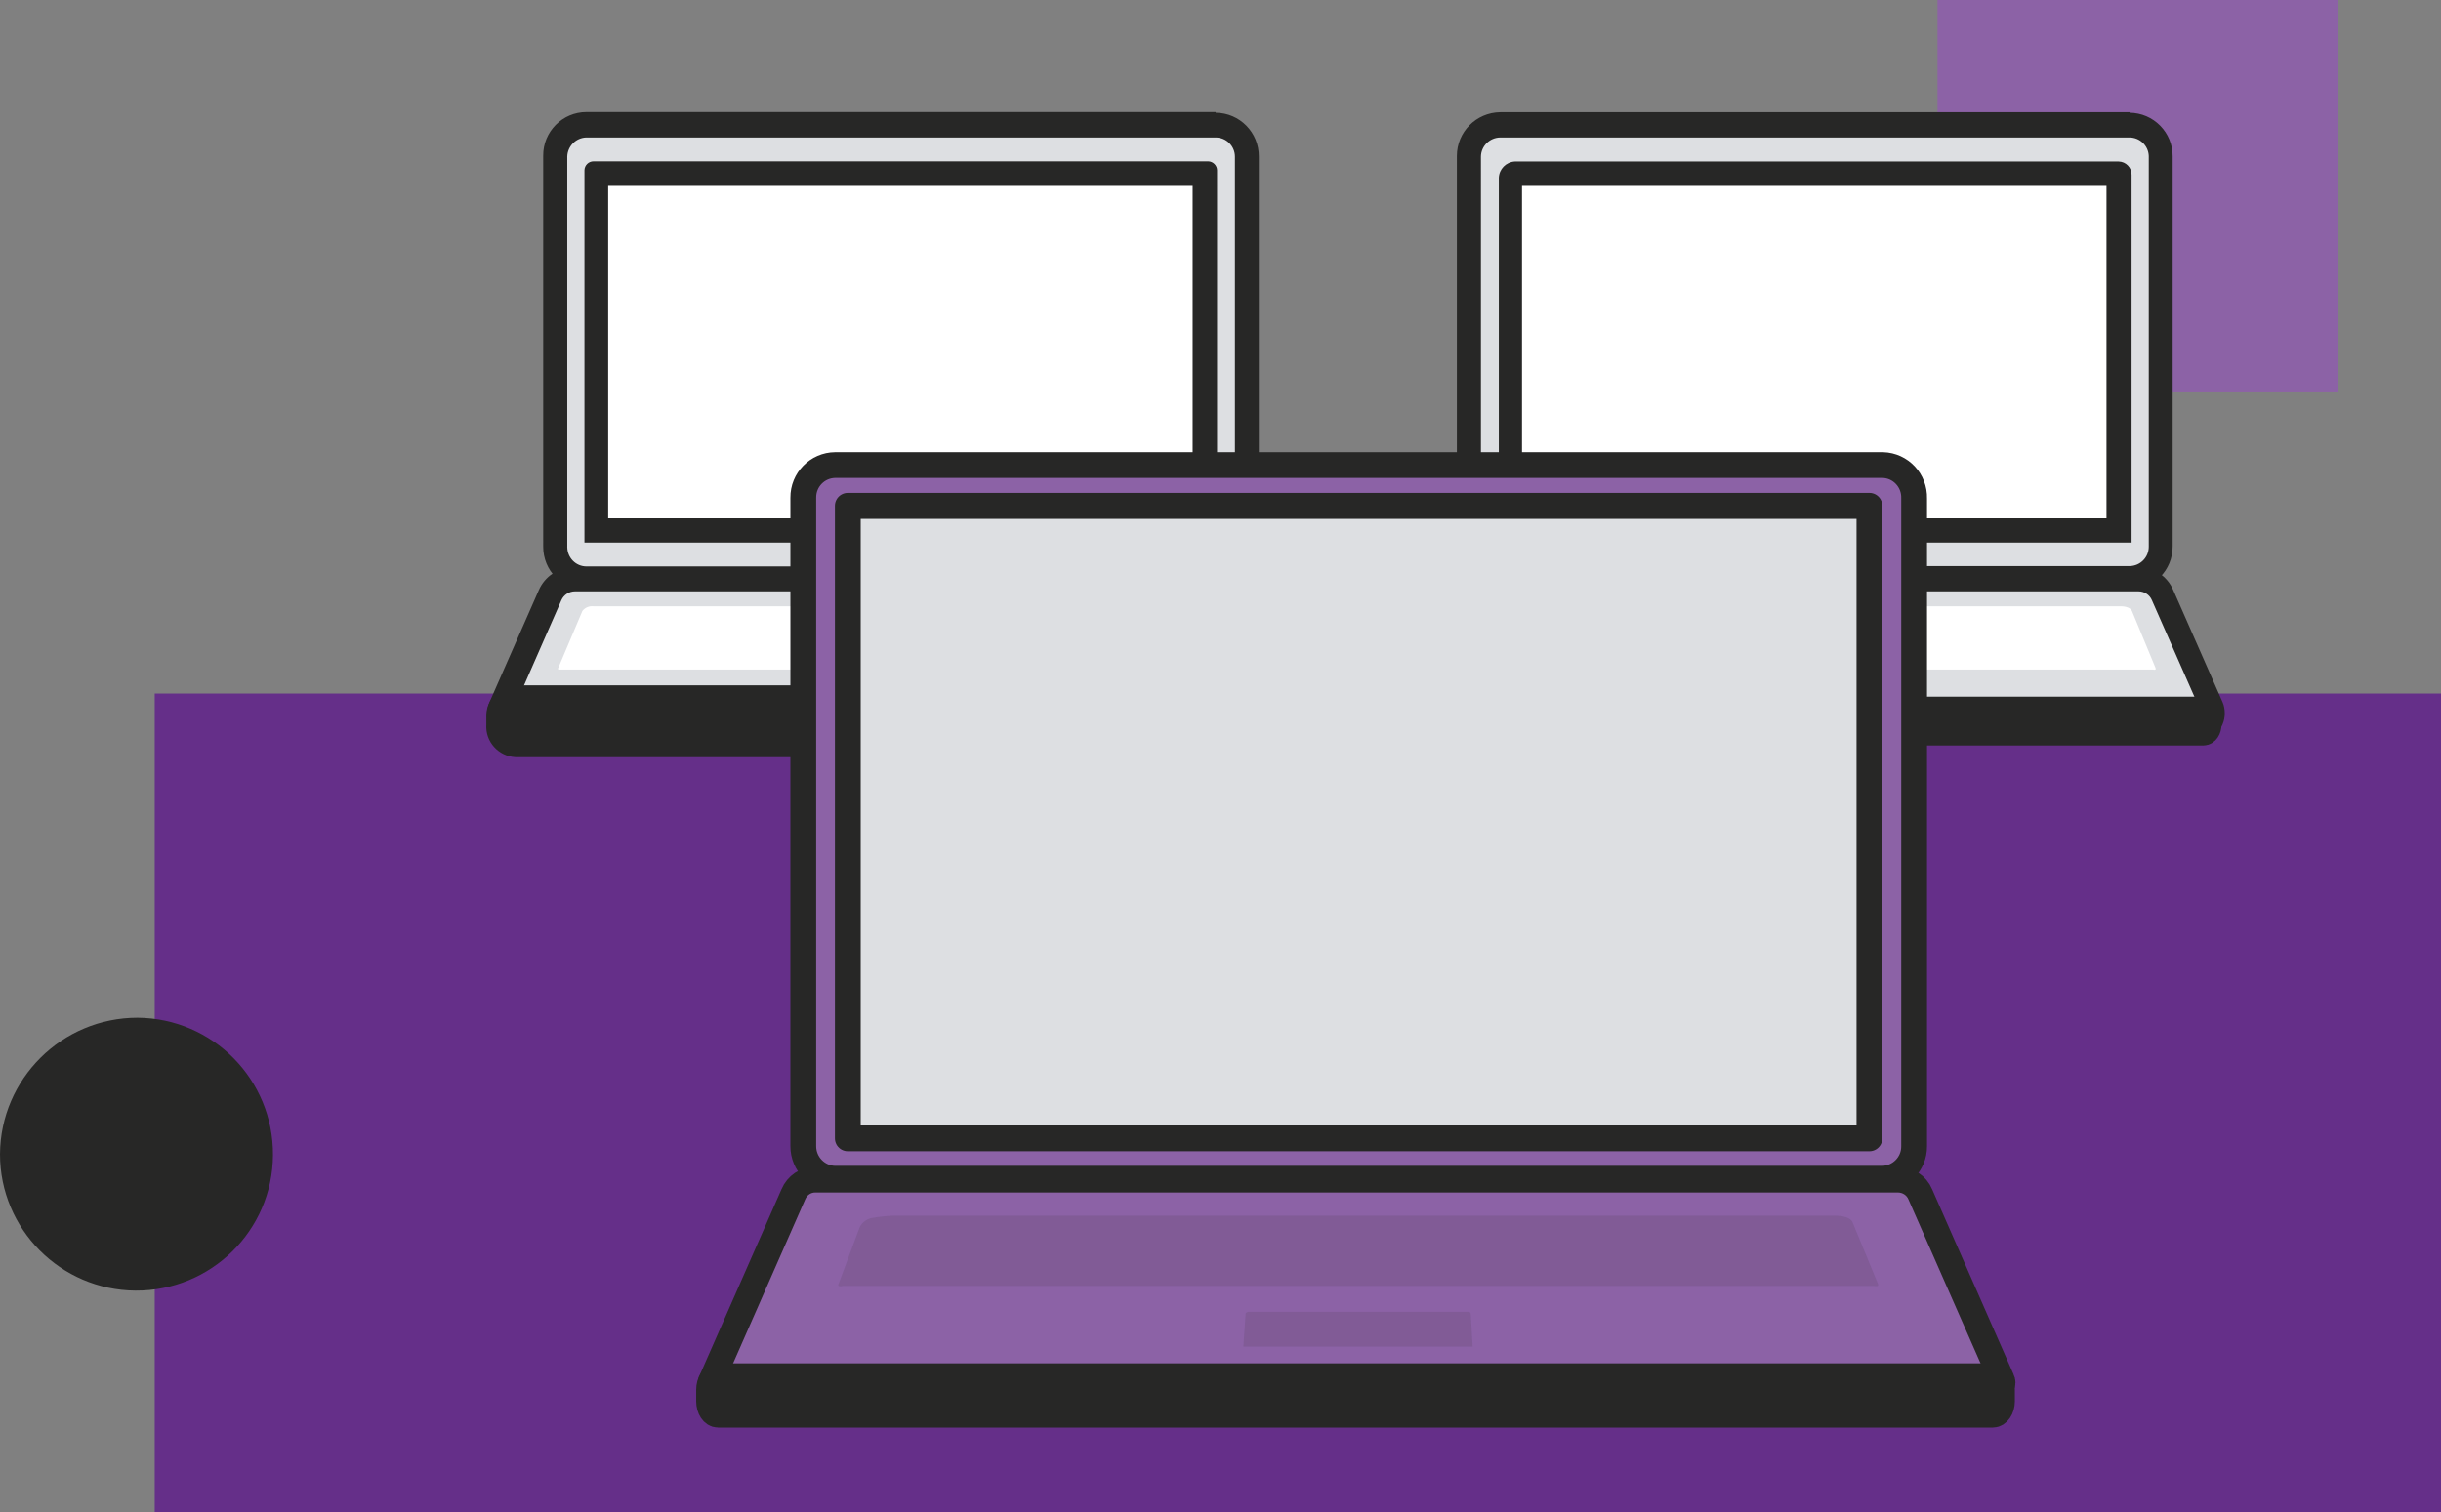
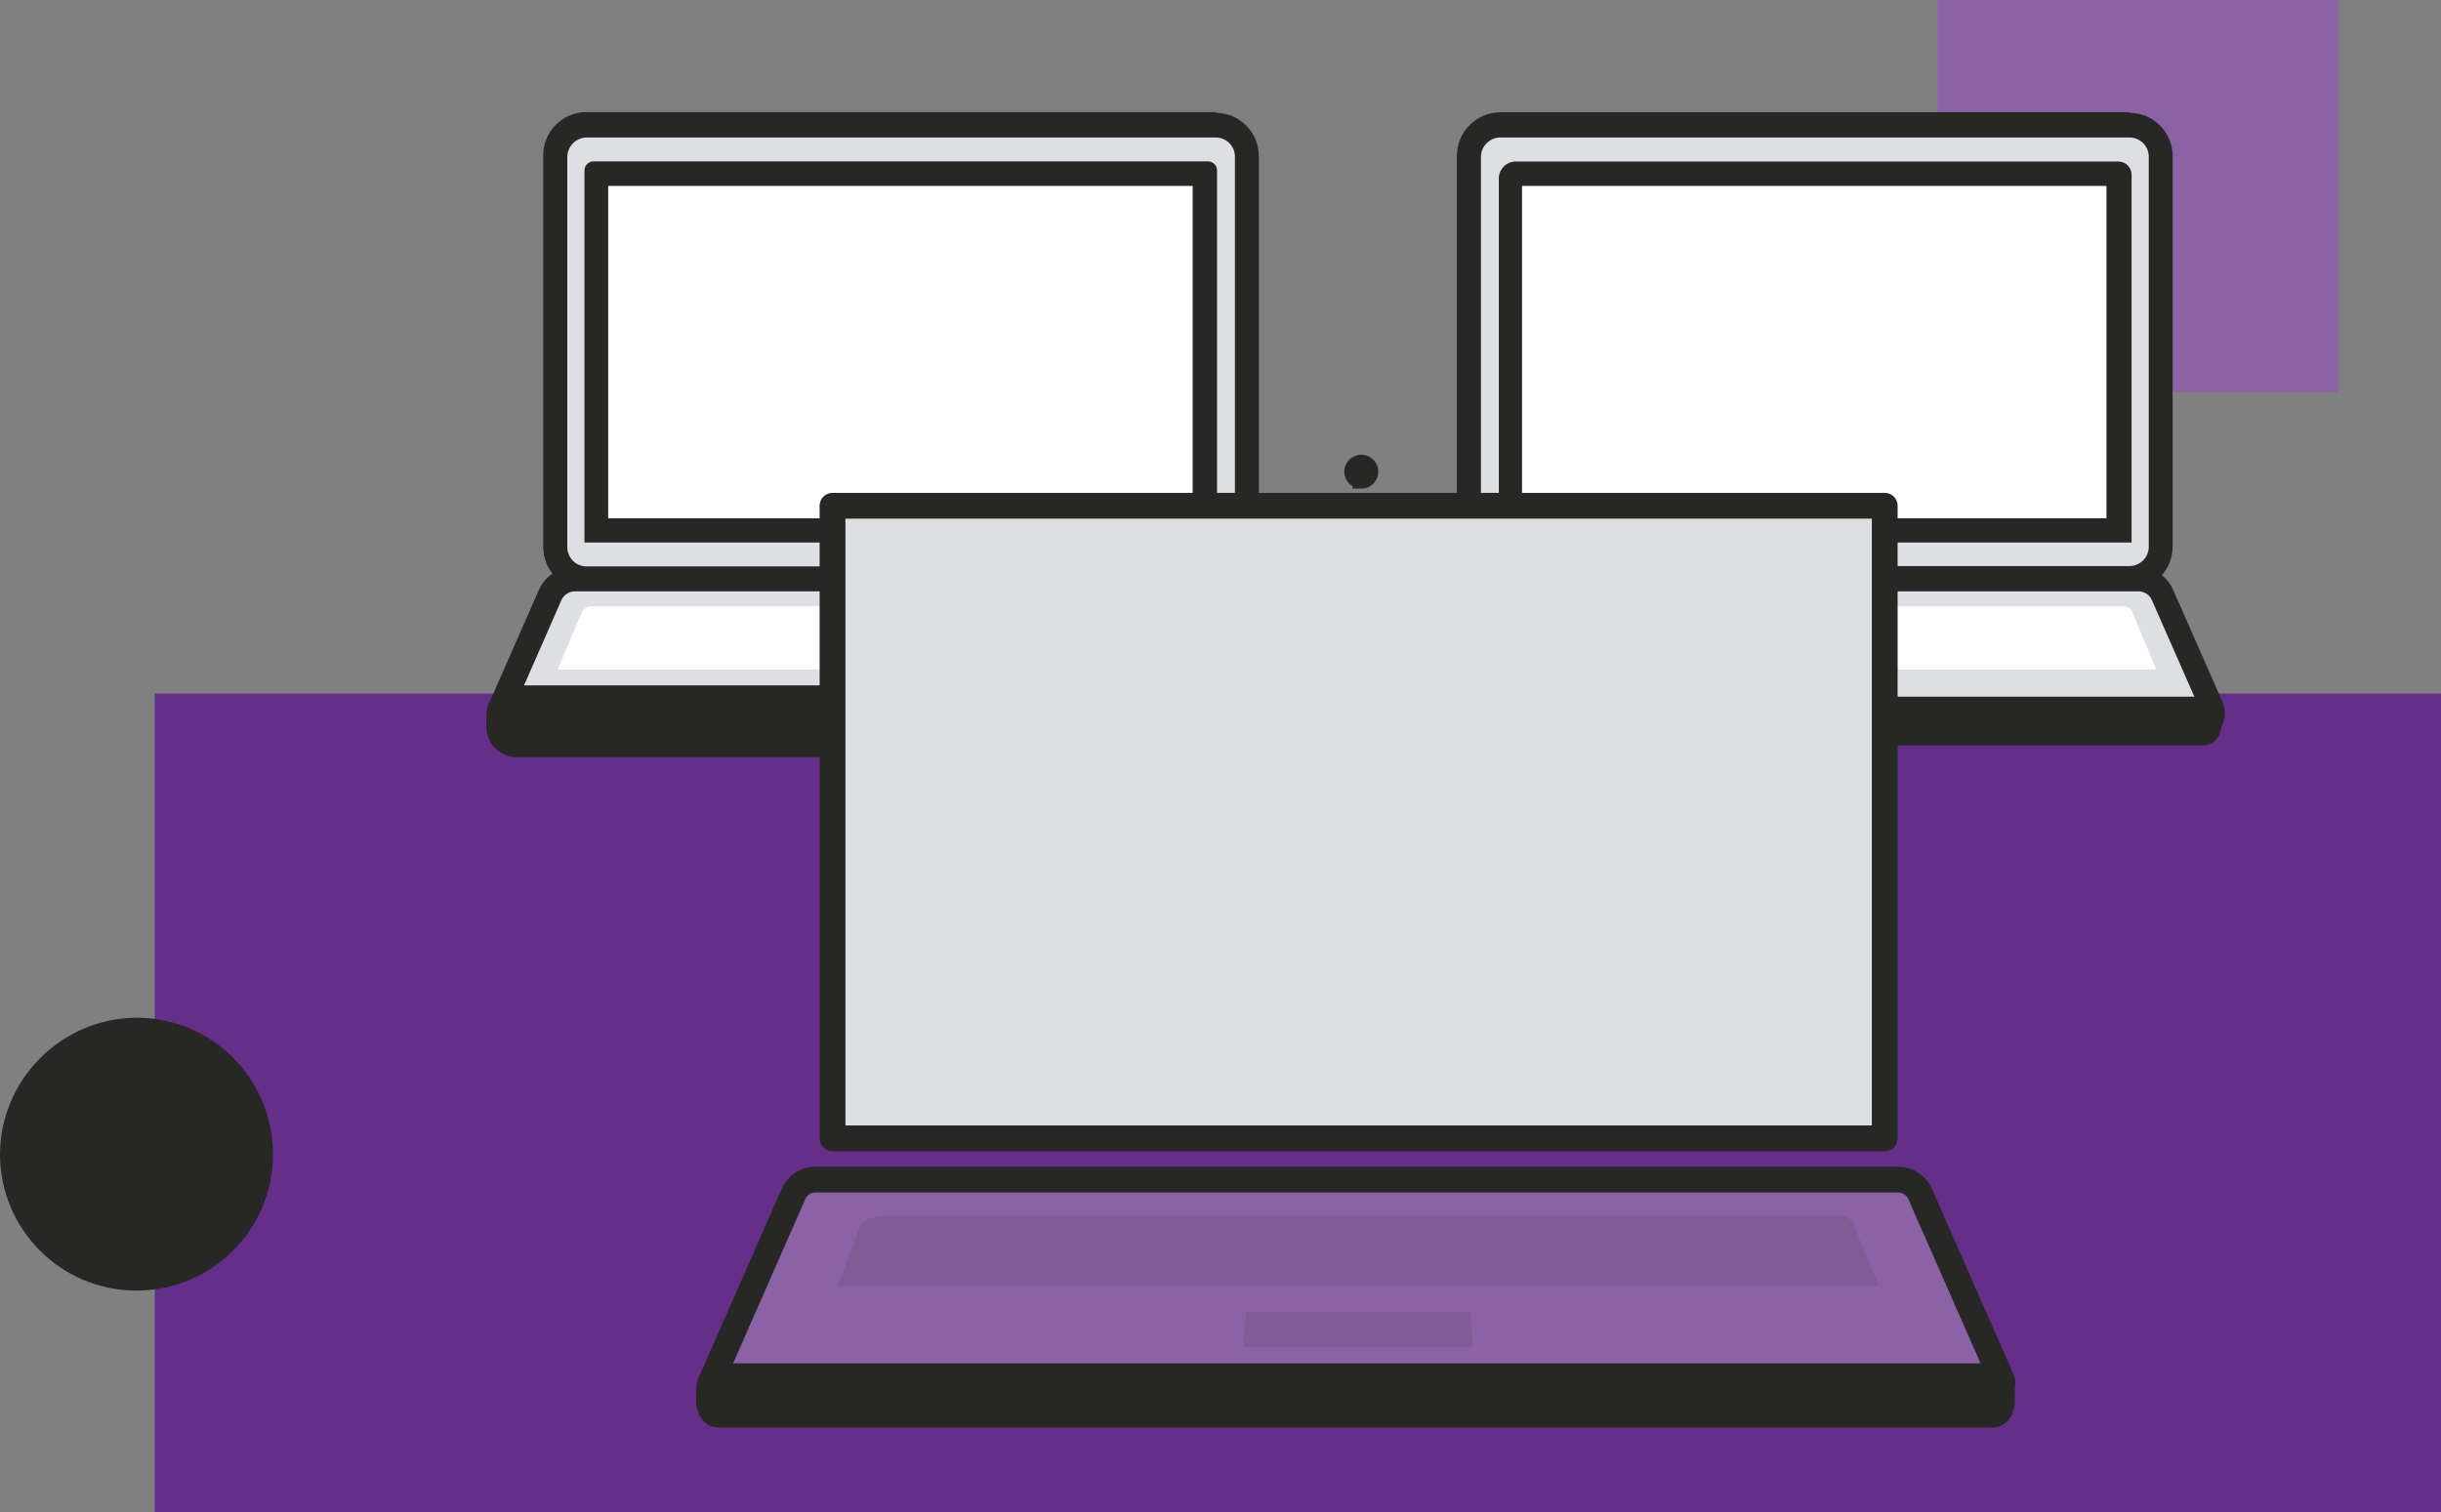
<svg xmlns="http://www.w3.org/2000/svg" id="Calque_1" viewBox="0 0 142 88.01">
  <rect x="0" y="0" width="142" height="88.01" fill="#808080" stroke="none" />
  <defs>
    <style>.cls-1,.cls-2,.cls-3,.cls-4{stroke-linejoin:round;}.cls-1,.cls-2,.cls-3,.cls-4,.cls-5,.cls-6{stroke:#272726;}.cls-1,.cls-2,.cls-3,.cls-4,.cls-6{stroke-width:1.5px;}.cls-1,.cls-2,.cls-5,.cls-7,.cls-8,.cls-9,.cls-10,.cls-11,.cls-12,.cls-13,.cls-6{fill-rule:evenodd;}.cls-1,.cls-14,.cls-8,.cls-6{fill:#272726;}.cls-2,.cls-11{fill:#8c62a6;}.cls-15{opacity:.12;}.cls-3,.cls-10{fill:#dddfe2;}.cls-4,.cls-7,.cls-12{fill:#fff;}.cls-5,.cls-7,.cls-6{stroke-miterlimit:10;}.cls-5,.cls-13{fill:#676665;}.cls-7{stroke:#453e3e;}.cls-9{fill:#652f89;}</style>
  </defs>
  <g id="Calque_2">
    <g id="Calque_1-2">
      <path class="cls-11" d="M112.71,0h23.29V22.83h-23.29V0Z" />
      <path class="cls-9" d="M9,40.36H142v47.64H9V40.36Z" />
      <path class="cls-8" d="M8,59.22c4.39,.03,7.91,3.61,7.88,8-.03,4.39-3.61,7.91-8,7.88-4.36-.03-7.88-3.58-7.88-7.94,.03-4.39,3.61-7.94,8-7.94Z" />
      <path class="cls-4" d="M34.37,9.39h36.08c.19,0,.35,.16,.35,.35,0,0,0,0,0,.01V31.16c0,.19-.15,.35-.34,.36,0,0,0,0-.01,0H34.37c-.2,0-.36-.16-.36-.36h0V9.75c0-.2,.16-.36,.36-.36h0Z" />
      <path class="cls-13" d="M52.48,9.9c.15-.01,.26-.14,.25-.29,0,0,0,0,0,0-.01-.15-.13-.26-.28-.25-.14,.01-.25,.13-.25,.27,0,.15,.12,.27,.27,.27,0,0,0,0,.01,0Z" />
      <path class="cls-10" d="M30,42.43c-.52-.05-.91-.48-.91-1,0-.12,.03-.23,.07-.34l2.84-6.45c.24-.58,.81-.95,1.43-.94h37.81c.62,0,1.18,.37,1.41,.94l2.86,6.48c.12,.29,.09,.62-.07,.89-.17,.26-.45,.42-.76,.42H30Z" />
      <path class="cls-14" d="M71.24,34.41c.34,0,.65,.2,.78,.51l2.86,6.5c.03,.06,.03,.14,0,.2-.04,.06-.11,.1-.18,.1H30c-.08,0-.15-.03-.19-.1-.03-.06-.03-.14,0-.2l2.85-6.5c.14-.31,.45-.51,.79-.51h37.79m0-1.41H33.4c-.9,0-1.71,.53-2.06,1.35l-2.85,6.48c-.24,.52-.2,1.12,.11,1.6,.29,.47,.81,.75,1.36,.75h44.72c.9-.01,1.62-.74,1.61-1.64,0-.22-.05-.44-.14-.64l-2.85-6.51c-.35-.83-1.16-1.38-2.06-1.39Z" />
      <path class="cls-8" d="M30,43.37c-.59-.04-1.04-.56-1-1.15v-.45c-.05-.6,.4-1.13,1-1.18h44.59c.6,.05,1.05,.57,1,1.17h0v.4c.06,.6-.37,1.13-.97,1.2,0,0-.02,0-.03,0H30Z" />
      <path class="cls-14" d="M74.59,41.29c.18,0,.32,.22,.32,.48v.4c0,.26-.14,.46-.32,.46H30c-.17,0-.31-.2-.31-.46v-.4c0-.26,.14-.48,.31-.48h44.59m0-1.41H30c-.98,.04-1.75,.87-1.71,1.86v.43c-.06,.99,.7,1.83,1.69,1.89,0,0,.02,0,.02,0h44.59c.98-.04,1.74-.87,1.71-1.85v-.44c.06-.99-.7-1.83-1.68-1.89,0,0,0,0,0,0h-.02Z" />
      <path class="cls-10" d="M34.12,33.65c-1.02,0-1.84-.82-1.86-1.84V9.11c.02-1.02,.84-1.83,1.86-1.84h36.6c1.03,0,1.87,.85,1.86,1.88,0,0,0,0,0,.01V31.81c-.02,1.02-.84,1.83-1.86,1.84H34.12Zm36-2.83V10.11H34.71V30.82h35.41Z" />
      <path class="cls-14" d="M70.72,8c.62,0,1.12,.5,1.12,1.12,0,0,0,0,0,.01h0V31.83c0,.62-.5,1.12-1.12,1.13H34.12c-.62,0-1.11-.5-1.12-1.12V9.11c.02-.6,.49-1.08,1.09-1.11h36.63M34,31.57h36.8V9.91c0-.28-.23-.51-.51-.52H34.53c-.29,0-.52,.23-.53,.51V31.52M70.71,6.52H34.12c-1.4,0-2.53,1.14-2.52,2.54,0,.01,0,.03,0,.04h0V31.8c-.01,1.4,1.11,2.54,2.51,2.55h36.61c1.4-.01,2.52-1.15,2.51-2.55h0V9.11c.01-1.4-1.11-2.54-2.51-2.55h0s-.01-.04-.01-.04Zm-35.33,4.3h34V30.16H35.38s0-19.34,0-19.34Z" />
      <path class="cls-12" d="M34.56,35.28h35.66c.29,0,.57,.09,.64,.27l1.37,3.31s.02,.07,0,.1c-.05,.02-.1,.02-.15,0H32.62s-.09,.01-.14,0c-.03-.03-.03-.07,0-.1,0,0,0,0,0,0l1.4-3.31c.16-.2,.4-.3,.65-.27h.03Z" />
      <path class="cls-7" d="M48.61,39.65h7.59c.06,0,.13,0,.13,.09l.07,1.1h-8l.07-1.1c0-.06,.09-.09,.14-.09Z" />
      <path class="cls-4" d="M87.53,9.39h36.09c.19,0,.35,.17,.35,.36V31.16c0,.19-.16,.35-.35,.36h-36.09c-.19,0-.35-.17-.35-.36V9.75c0-.19,.16-.35,.35-.36Z" />
      <path class="cls-13" d="M105.67,9.9c.15,0,.27-.12,.27-.27,0-.15-.12-.27-.27-.27h0c-.15,0-.27,.12-.27,.27,0,.15,.12,.27,.27,.27h0Z" />
      <path class="cls-10" d="M83.12,42.43c-.32,0-.61-.17-.77-.44-.18-.26-.2-.59-.06-.87l2.85-6.48c.23-.58,.8-.95,1.42-.94h37.84c.62,0,1.19,.36,1.42,.94l2.86,6.48c.11,.29,.09,.62-.08,.89-.17,.27-.47,.43-.79,.42h-44.69Z" />
      <path class="cls-14" d="M124.4,34.41c.34,0,.65,.2,.78,.51l2.86,6.5c.03,.06,.03,.14,0,.2-.04,.06-.11,.1-.18,.1h-44.74c-.07,0-.14-.04-.18-.1-.04-.06-.04-.14,0-.2l2.86-6.5c.13-.31,.44-.51,.78-.51h37.84m0-1.41h-37.86c-.9,0-1.71,.53-2.06,1.35l-2.85,6.48c-.37,.82-.01,1.78,.8,2.16,.21,.1,.44,.14,.67,.14h44.69c.89,0,1.61-.72,1.61-1.61,0,0,0-.01,0-.02,0-.22-.04-.45-.13-.65l-2.86-6.5c-.34-.81-1.12-1.34-2-1.36h0Z" />
      <path class="cls-1" d="M83.17,41.29h45c.17,0,.31,.22,.31,.48v.4c0,.26-.14,.46-.31,.46h-45c-.17,0-.31-.2-.31-.46v-.4c0-.26,.14-.48,.31-.48Z" />
      <path class="cls-10" d="M87.27,33.65c-1.02-.01-1.84-.83-1.86-1.84V9.11c.02-1.01,.84-1.83,1.86-1.84h36.61c1.03,0,1.87,.85,1.86,1.88,0,0,0,0,0,.01V31.81c-.02,1.01-.84,1.83-1.86,1.84h-36.61Zm36-2.83V10.17l-6.69-.06h-28.46c-.13,0-.24,.12-.24,.25h0V30.82h35.39Z" />
      <path class="cls-14" d="M123.88,8c.6,0,1.1,.48,1.12,1.08V31.81c0,.62-.49,1.12-1.11,1.13h-36.62c-.62,0-1.12-.51-1.12-1.13V9.11c.01-.61,.51-1.1,1.12-1.11h36.61m-36.7,23.57h36.82V10.17c0-.42-.33-.76-.75-.77,0,0,0,0-.01,0h-35.12c-.51,.03-.91,.44-.93,.95h0V31.53M123.88,6.53h-36.61c-1.4,.02-2.52,1.15-2.52,2.55V31.78c0,1.4,1.12,2.53,2.52,2.55h36.61c1.4-.01,2.52-1.15,2.51-2.55h0V9.11c.01-1.4-1.11-2.54-2.51-2.55h0s0-.03,0-.03Zm-35.34,4.29h34V30.16h-34V10.82Z" />
      <path class="cls-12" d="M87.73,35.28h35.65c.28,0,.56,.09,.64,.27l1.37,3.31s.03,.07,0,.1c0,0,0,0,0,0-.04,.02-.1,.02-.14,0h-39.46s-.1,.02-.15,0v-.1l1.46-3.31c.07-.18,.35-.27,.64-.27h0Z" />
      <path class="cls-7" d="M101.77,39.65h7.63s.12,0,.12,.09l.06,1.1h-8l.08-1.1c0-.06,.06-.09,.11-.09Z" />
      <rect class="cls-3" x="48.43" y="29.43" width="61.21" height="36.81" />
      <path class="cls-5" d="M79.18,27.94c.27,0,.49-.21,.5-.48,0-.27-.21-.49-.48-.5-.27,0-.49,.21-.5,.48,0,0,0,0,0,0,0,.27,.21,.48,.48,.49Z" />
      <path class="cls-2" d="M47.4,68.64h63c.57,0,1.09,.33,1.31,.86l4.74,10.78c.06,.11,.06,.23,0,.34-.06,.11-.17,.18-.3,.17H41.7c-.12,0-.24-.06-.29-.17-.07-.1-.07-.24,0-.34l4.74-10.78c.22-.53,.73-.87,1.3-.86h-.05Z" />
      <path class="cls-6" d="M41.77,80.08H115.93c.29,0,.53,.35,.53,.79v.67c0,.43-.24,.78-.53,.78H41.77c-.29,0-.52-.35-.52-.78v-.67c0-.44,.23-.79,.52-.79Z" />
-       <path class="cls-2" d="M49.32,29.43h59.43v36.81H49.32V29.43Zm60.17-2.37H48.59c-1.04,.01-1.87,.86-1.86,1.9,0,.01,0,.03,0,.04v37.7c0,1.03,.83,1.88,1.86,1.89h60.9c1.03-.01,1.87-.86,1.86-1.89V29c.03-1.04-.78-1.91-1.82-1.94-.01,0-.03,0-.04,0Z" />
      <g class="cls-15">
        <path class="cls-8" d="M51.13,70.74h55.62c.44,0,.86,.1,1,.34l1.49,3.61s.04,.1,0,.14c-.07,.02-.16,.02-.23,0H49.01c-.07,.03-.15,.03-.22,0-.04-.04-.04-.1,0-.14h0l1.21-3.25c.12-.27,.36-.47,.64-.55,.42-.08,.84-.13,1.27-.15h-.78Z" />
      </g>
      <g class="cls-15">
        <path class="cls-8" d="M72.67,76.33h12.68c.09,0,.2,0,.21,.14l.11,1.89h0s-.04,.01-.06,0h-13.22s-.04,.01-.06,0h0l.13-1.89c0-.1,.12-.14,.21-.14Z" />
      </g>
    </g>
  </g>
</svg>